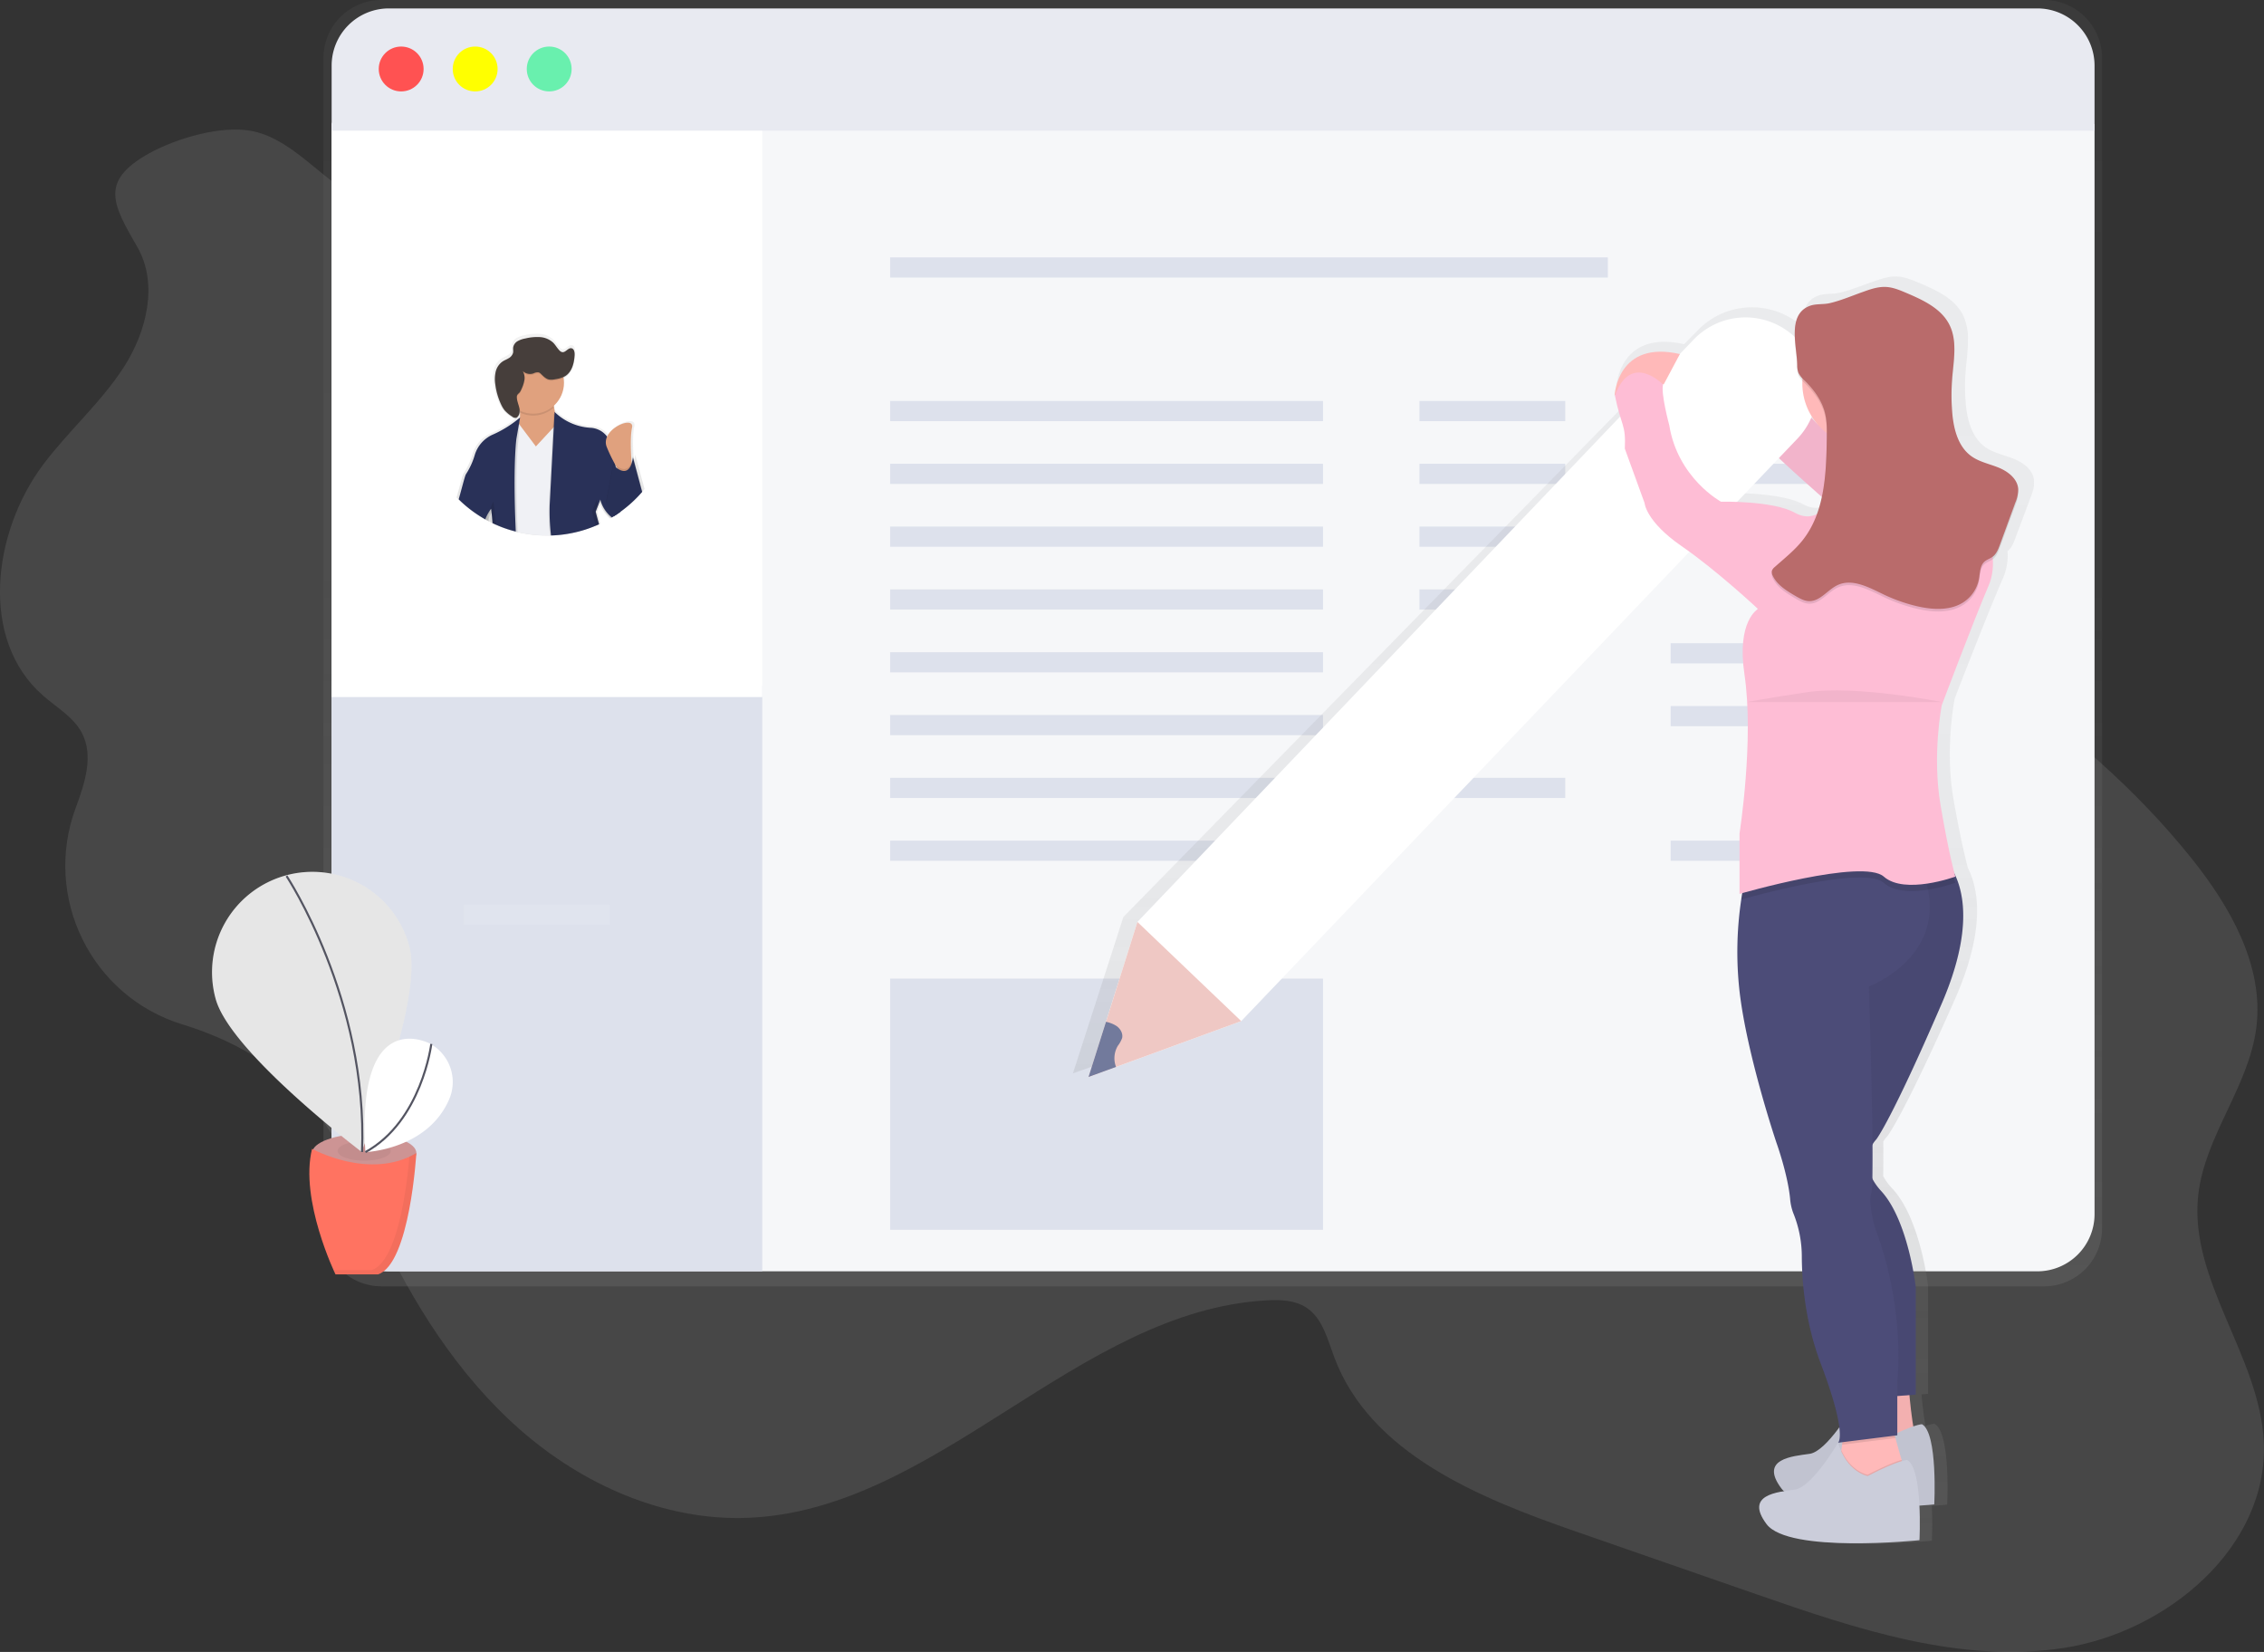
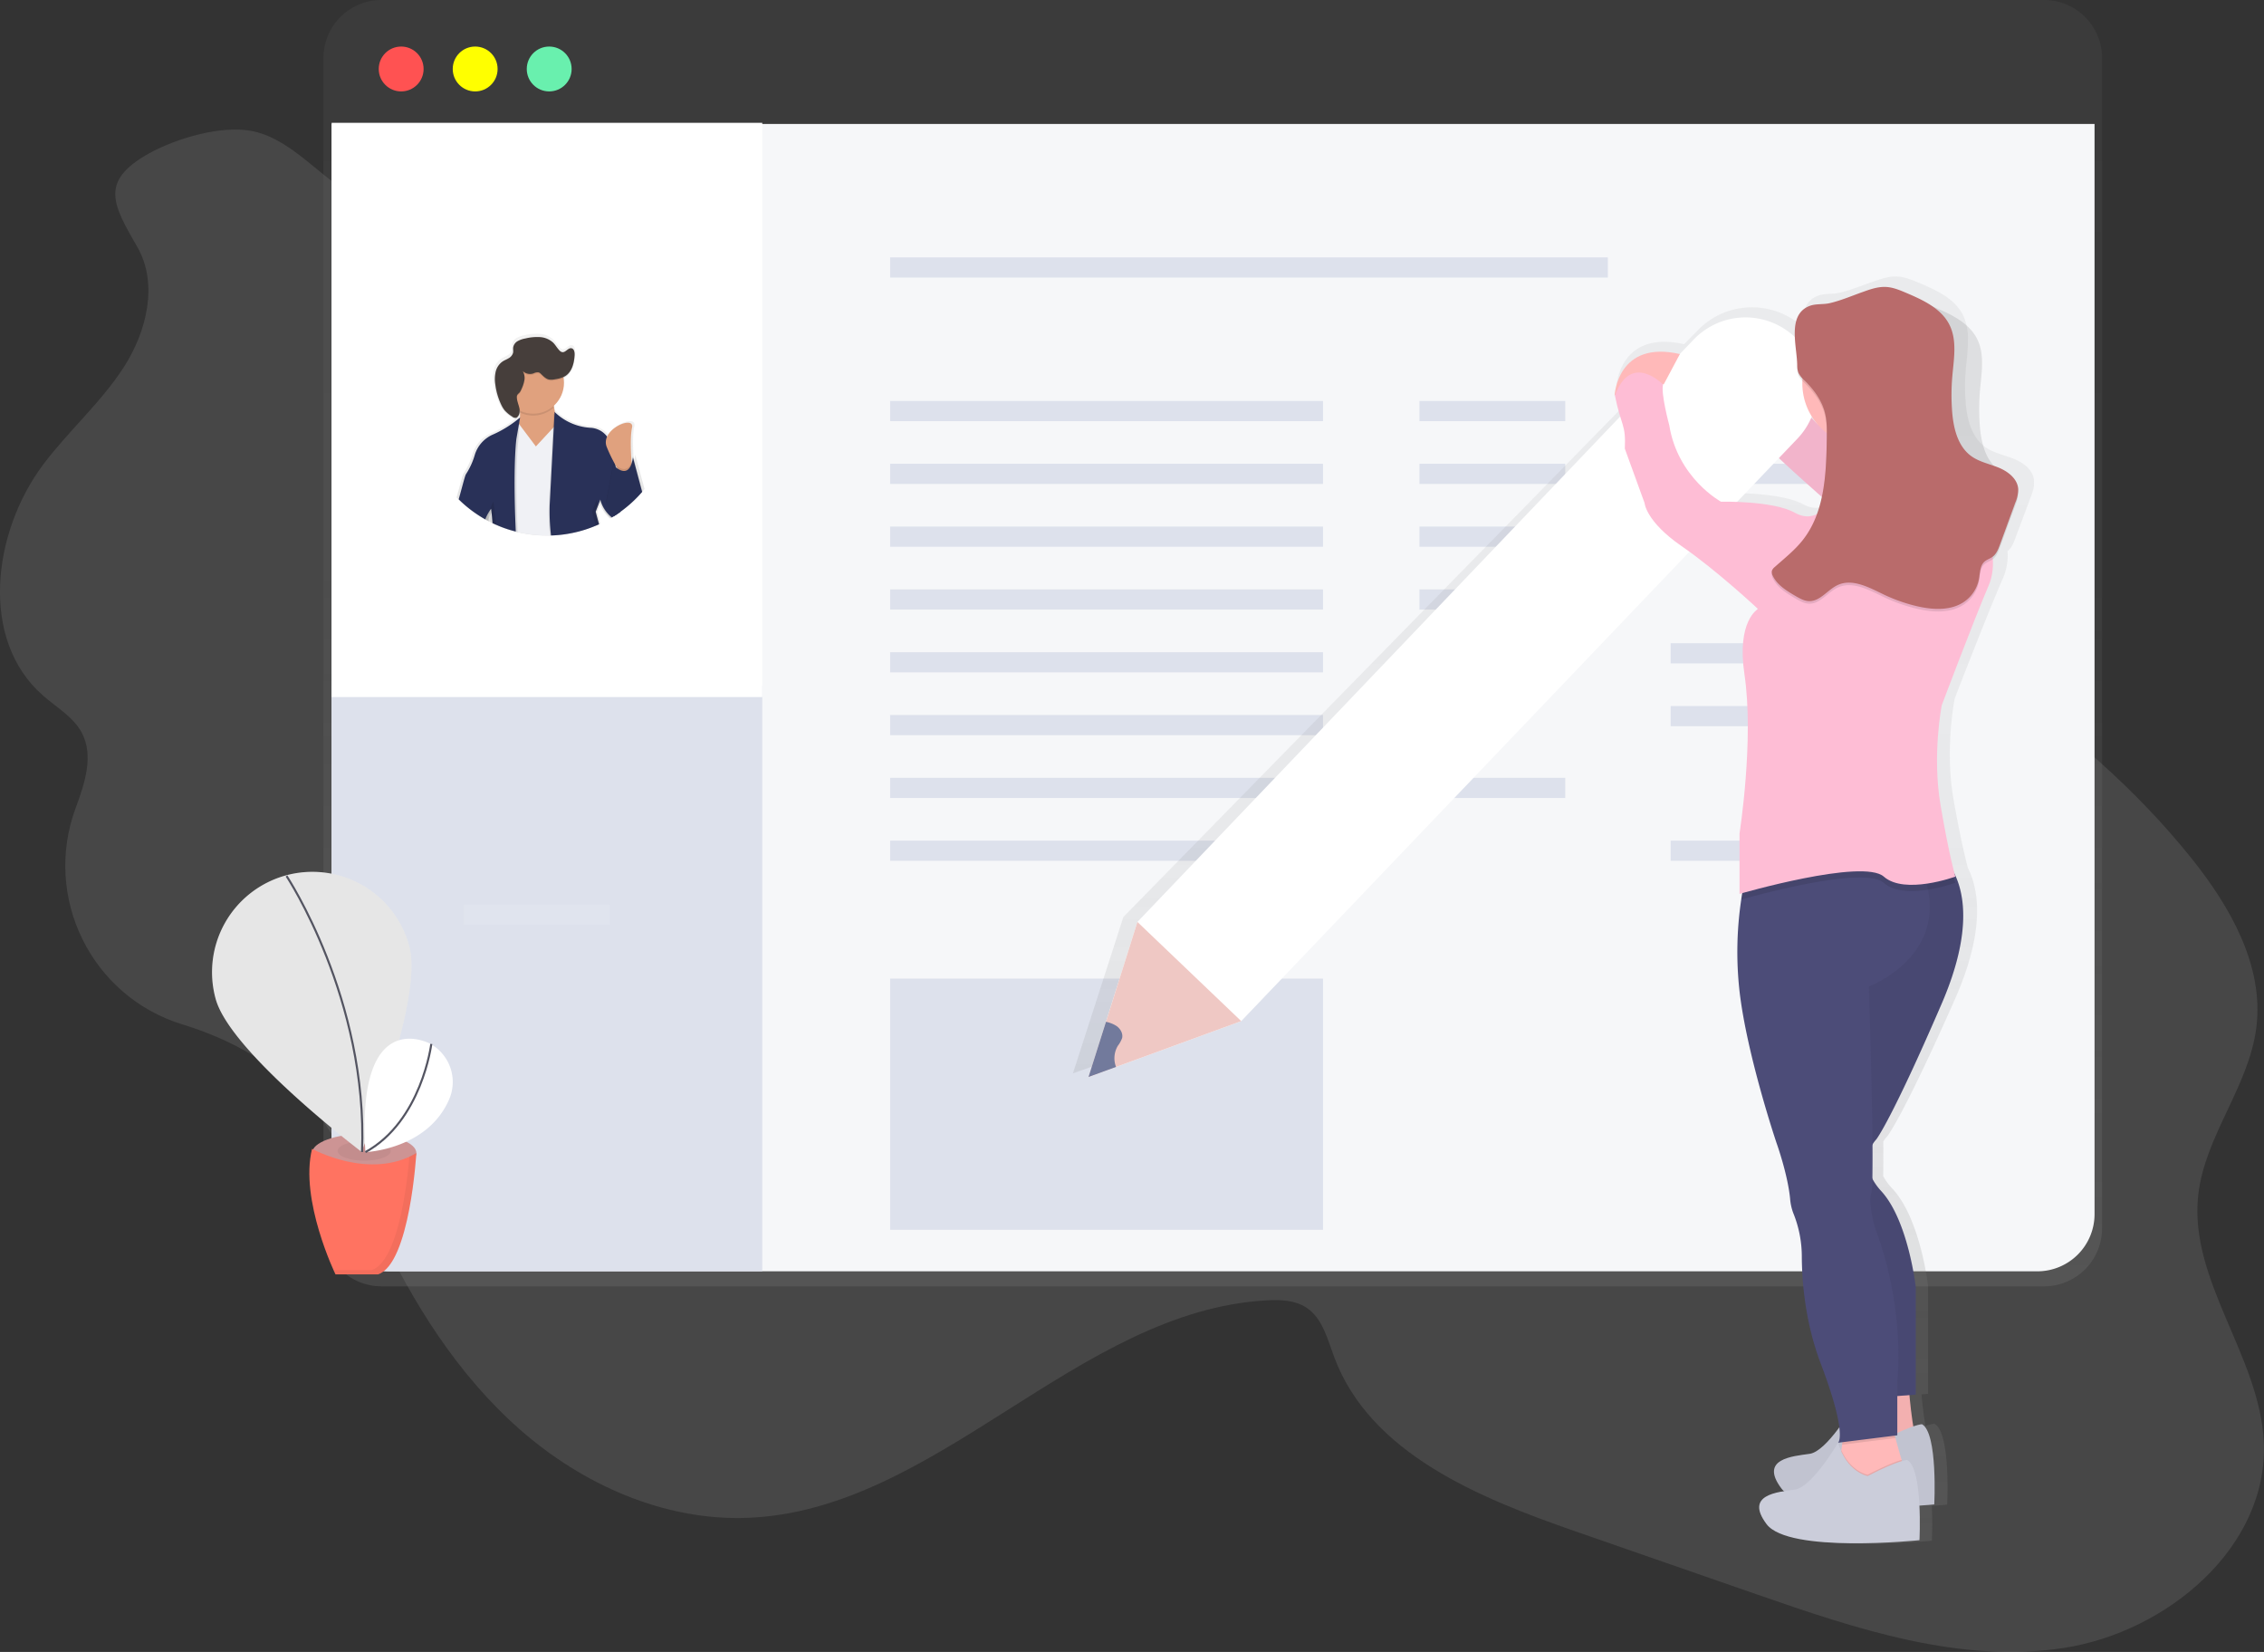
<svg xmlns="http://www.w3.org/2000/svg" xmlns:xlink="http://www.w3.org/1999/xlink" data-name="Layer 1" width="1094" height="798.15">
  <rect width="100%" height="100%" fill="#333333" stroke="none" />
  <defs>
    <linearGradient id="a" x1="639.03" y1="672.43" x2="639.03" y2="50.93" gradientUnits="userSpaceOnUse">
      <stop offset="0" stop-color="gray" stop-opacity=".25" />
      <stop offset=".54" stop-color="gray" stop-opacity=".12" />
      <stop offset="1" stop-color="gray" stop-opacity=".1" />
    </linearGradient>
    <linearGradient id="b" x1="319.12" y1="309.68" x2="319.12" y2="212.15" xlink:href="#a" />
    <linearGradient id="c" x1="332.56" y1="304.74" x2="332.56" y2="246.12" gradientTransform="matrix(-1 0 0 1 652 0)" xlink:href="#a" />
    <linearGradient id="d" x1="803.65" y1="796.85" x2="803.65" y2="184.5" xlink:href="#a" />
  </defs>
  <path d="M66.37 119.37c10.2 17.75 4.55 40.79-6.53 58S33 208.24 20.72 224.66c-24.41 32.76-30.72 84.49.06 111.41 6.63 5.8 14.83 10.39 18.87 18.21 5.58 10.79 1.45 23.79-2.76 35.22l-.35.94C20.63 433.57 44.07 481.37 88 494.9c24.31 7.49 46.25 19.63 62.49 39.26 14.19 17.16 22.39 38.33 31.75 58.53 16.92 36.49 38.76 71.38 68.94 97.95s69.56 44.18 109.76 42.73c91.82-3.31 159.43-100 251.16-105.09 6.61-.37 13.65-.12 19.18 3.52 7.8 5.14 10.19 15.23 13.47 24 17.37 46.43 69.67 67.83 116.5 84.09l88 30.58c47.8 16.6 98 33.45 148 25.76s98.82-48.75 96.65-99.31c-1.78-41.53-36.2-78.08-31.69-119.41 3.12-28.56 24.51-52.55 28.09-81.06 3.73-29.67-12.49-58.16-31.16-81.52-53.72-67.24-130.28-111.56-205-154.31-52.63-30.12-105.53-60.36-162.19-82-139.68-53.21-293.2-50.92-442-65.44-25.59-2.5-52.34-5.44-75.79-16.75-18-8.68-32.07-28.75-51.82-33-15.05-3.24-37.31 3.45-50.45 10.76-23.95 13.42-17.35 24.59-5.52 45.18z" fill="#fff" opacity=".1" />
  <path d="M1040.87 50.93H237.18a28 28 0 00-27.88 28.15v565.2a28 28 0 0027.88 28.15h803.69a28 28 0 0027.88-28.15V79.08a28 28 0 00-27.88-28.15z" transform="translate(-53 -50.93)" fill="url(#a)" />
  <path d="M1012.12 59.88v526.73a27.64 27.64 0 01-27.64 27.64H187.89a27.64 27.64 0 01-27.64-27.64V59.88z" fill="#f6f7f9" />
  <path d="M368.34 331.37v282.87H187.89c-15.26 0-27.64-12.62-27.64-28.18V331.37zm61.78-207h346.82v9.75H430.12zm0 69.36h209.17v9.75H430.12zm255.78 0h70.45v9.75H685.9z" fill="#dde1ec" />
  <path fill="#fff" d="M224.19 437.04h70.45v9.75h-70.45z" opacity=".1" />
  <path fill="#dde1ec" d="M685.9 284.77h70.45v9.75H685.9zm0 91.04h70.45v9.75H685.9zm0-151.73h70.45v9.75H685.9zm121.38 0h70.45v9.75h-70.45zM685.9 254.42h70.45v9.75H685.9zm121.38 0h70.45v9.75h-70.45zm0 56.36h70.45v9.75h-70.45zm0 30.35h70.45v9.75h-70.45zm0 65.03h70.45v9.75h-70.45zM430.12 224.08h209.17v9.75H430.12zm0 30.34h209.17v9.75H430.12zm0 30.35h209.17v9.75H430.12zm0 30.35h209.17v9.75H430.12zm0 30.34h209.17v9.75H430.12zm0 30.35h209.17v9.75H430.12zm0 30.35h209.17v9.75H430.12z" />
  <path fill="#fff" d="M160.25 59.34h208.09v277.45H160.25z" />
-   <path d="M1012.12 31.7a27.64 27.64 0 00-27.64-27.63H187.89a27.64 27.64 0 00-27.64 27.64v31.43h851.87z" fill="#e8eaf1" />
  <circle cx="193.85" cy="33.33" r="10.84" fill="#ff5252" />
  <circle cx="229.61" cy="33.33" r="10.84" fill="#ff0" />
  <circle cx="265.38" cy="33.33" r="10.84" fill="#69f0ae" />
  <path d="M325 198.07a60.41 60.41 0 01-13.52 38.17c-.33.41-.66.81-1 1.21a1.64 1.64 0 00-.18.22 61 61 0 01-10.47 9.59l-.5.37c-.69.49-1.39 1-2.1 1.42l-.49.31-1.05.65a5.33 5.33 0 01-.48.27 3.21 3.21 0 01-.41.25c-1.54.9-3.13 1.73-4.76 2.49-.18.1-.38.18-.57.27s-.41.2-.63.28-.65.29-1 .42a59.06 59.06 0 01-10.83 3.4 60.5 60.5 0 01-10.75 1.31h-1.98a60.59 60.59 0 01-14.17-1.63l-.87-.21q-3.06-.8-6-1.86c-1.19-.44-2.37-.92-3.52-1.43-.29-.13-.57-.25-.86-.39l-.87-.39-.76-.39-.8-.41-.89-.47-1-.57-.16-.09a60.93 60.93 0 01-11.78-8.71c-.3-.29-.61-.57-.9-.88s-.63-.62-.93-.94A60.69 60.69 0 11325 198.07z" fill="#fff" />
  <path d="M360 270.62a17.33 17.33 0 01-.59 2.67 2.47 2.47 0 01-.13.4c0-.38-.07-.78-.09-1.21-.3-4.45-.56-11.48.34-15.64.85-3.91-5.34-2.72-9.47.78a10.89 10.89 0 00-2.88 3.61c-.09-.12-.18-.23-.28-.35a10.9 10.9 0 00-8.2-4.05 27.91 27.91 0 01-17.43-7.64c-.2-.81-.35-1.61-.47-2.42 0-.25-.08-.51-.11-.76a15.07 15.07 0 004.63-7.81v-.12a15.1 15.1 0 00.38-3.32c0-.46 0-.9-.05-1.34 0-.16 0-.33-.05-.49s0-.38-.08-.56a6.61 6.61 0 00.73-.38 8.38 8.38 0 003.24-3.67v-.08a13.83 13.83 0 00.64-1.66 20.07 20.07 0 00.83-5v-.65c0-1.31-.26-2.95-1.54-3.22-1.69-.36-2.92 2.19-4.63 1.92a2.6 2.6 0 01-1.34-.81c-1.16-1.15-1.94-2.63-3.1-3.79a10.6 10.6 0 00-6.62-2.81 25 25 0 00-7.28.67 12.26 12.26 0 00-3.76 1.28 4.48 4.48 0 00-2.25 3.09 4.41 4.41 0 000 .85v1.29a4.8 4.8 0 01-.07.55 4.57 4.57 0 01-2.31 2.76c-1.06.63-2.24 1.07-3.25 1.79a8.51 8.51 0 00-3.13 5 13.22 13.22 0 00-.35 3.39 22.43 22.43 0 00.17 3.08 33.06 33.06 0 002.86 9.92 15.84 15.84 0 001.42 2.5c.14.2.28.38.43.55a15.09 15.09 0 003.23 2.73l.69.47a2 2 0 001.71.44 1.82 1.82 0 00.52-.3 4 4 0 001.25-3.15v-.16a1 1 0 010 .17 1.64 1.64 0 010 .23h.1a14.8 14.8 0 010 1.53 5.59 5.59 0 010 .62v.35l-.16.14c-.33.28-.93.77-1.76 1.42a52.89 52.89 0 01-11.24 6.69 16 16 0 00-9.21 10.23 35.89 35.89 0 01-4.37 9.47c-.48.7-1.8 6-3.34 11.44.3.33.62.64.93.94s.6.59.9.88a60.93 60.93 0 0011.78 8.71l.16.09 1 .57.89.47c0-.75-.1-1.44-.15-2.09 0-.39-.06-.76-.1-1.12.23-.38.43-.72.62-1 0 .29.07.61.1 1 .11 1 .22 2.23.34 3.64q0 .67.1 1.4c0-.49-.05-1-.09-1.4l.76.39.87.39c.28.14.56.26.86.39 1.15.51 2.33 1 3.52 1.43q2.91 1.07 6 1.86l.87.21a60.59 60.59 0 0014.19 1.67h1.98a60.5 60.5 0 0010.84-1.35 59.06 59.06 0 0010.83-3.4q.49-.2 1-.42c.22-.09.42-.18.63-.28s.39-.17.57-.27c-1-3.51-1.54-5.76-1.54-5.76l1.32-3.39.16-.41.4-1.05c0 .13.06.26.11.39a15.93 15.93 0 004.7 7.49 5.33 5.33 0 00.48-.27l1.05-.65.49-.31c.72-.47 1.41-.93 2.1-1.42l.5-.37a61 61 0 0010.47-9.59l.18-.22c.34-.4.67-.8 1-1.21zm-8.72 4.56a1.1 1.1 0 01.09.15l-.08-.07z" transform="translate(-53 -50.93)" fill="url(#b)" />
  <path d="M351.44 273.31v.08l.07.07c-.02-.06-.05-.1-.07-.15zm-61.16 30c-.1-1.4-.2-2.66-.29-3.74-.07-.76-.14-1.44-.2-2a.18.18 0 010-.08v-.4a23 23 0 00-2.36 4.7l.16.09 1 .57.89.47.8.41q0 .67.1 1.4c-.05-.48-.07-.94-.1-1.39zm13.31-57.17l.05.09a.23.23 0 010 .07.39.39 0 00-.05-.13z" transform="translate(-53 -50.93)" fill="url(#c)" />
  <path d="M268 185s-3.61 16.22 6.31 24.79-23.43 15.28-29.31 8.11 4.08-10.83 4.08-10.83 5-4.06 0-16.22z" fill="#e0a17e" />
  <path d="M277 257.41a60.5 60.5 0 01-10.75 1.31h-1.98a60.59 60.59 0 01-14.16-1.65l-.87-.21q-3.06-.8-6-1.86l-1-15 4.34-20.77 2.55-12.24.72-3.42.73 1 .16.22.2.26 8 10.65 8.19-8.82.42-.46 2.25-2.43.85-.91.4 3.09 1.44 11.11 2.67 20.49z" fill="#f0f1f5" />
  <path d="M299.32 247.63c-.69.49-1.39 1-2.1 1.42l-.49.31-1.05.65a5.33 5.33 0 01-.48.27 3.21 3.21 0 01-.41.25 16.08 16.08 0 01-4.79-7.06 11 11 0 01-.3-1.06 1 1 0 010-.17l-.57 1.5-1.75 4.33s.52 2.12 1.45 5.48q-.49.23-1 .42a59.06 59.06 0 01-10.83 3.4 60.5 60.5 0 01-10.75 1.31h-.55a99.44 99.44 0 01-.53-14l1.32-25.17.67-12.7.37-7s.13.14.38.37.42.4.72.67a27 27 0 0016 6.61 10.62 10.62 0 018.32 4.42 19.59 19.59 0 013.39 8.65l.3 2.75.08.78.11 1z" opacity=".1" />
  <path d="M299.82 247.27l-.5.37c-.69.49-1.39 1-2.1 1.42l-.49.31-1.05.65a16.58 16.58 0 01-5.18-7.22 2.77 2.77 0 01-.12-.36c-.11-.35-.21-.72-.29-1.08l-.41 1.07-.56 1.45-1.28 3.34s.59 2.4 1.63 6.1c-.21.1-.41.2-.63.28s-.65.29-1 .42a59.06 59.06 0 01-10.83 3.4 60.5 60.5 0 01-10.75 1.31 99.49 99.49 0 01-.63-14.92l1.28-24.39.68-13 .33-6.13.06-1.27a2 2 0 00.17.17 27.09 27.09 0 0017 7.49 10.62 10.62 0 018.24 4.31 19.54 19.54 0 013.48 8.76l.53 4.93v.07l.11 1z" fill="#293158" />
  <path d="M251.2 202.07v.61l-.16 2.32-.56 7.94s-.33 2.29-.57 7.45c-.35 6.8-.56 18.58.25 36.7l-.87-.21q-3.06-.8-6-1.86c-1.19-.44-2.37-.92-3.52-1.43-.29-.13-.57-.25-.86-.39-.29-4-.64-6.45-.64-6.45s-.27.34-.68 1c-.17.27-.38.6-.6 1l-.05.09q-.29.5-.62 1.14c-.25.5-.5 1-.74 1.63l-1-.57-.16-.09a60.93 60.93 0 01-11.78-8.71c1.61-5.67 3-11.37 3.5-12.1a34.76 34.76 0 004.25-9.27 15.71 15.71 0 019-10 36.5 36.5 0 0011.79-8.8h.02z" opacity=".1" />
  <path d="M251.21 201.79a54.08 54.08 0 01-12.81 8.07 15.71 15.71 0 00-9 10 34.76 34.76 0 01-4.25 9.27c-.49.73-1.89 6.44-3.5 12.12.29.3.6.59.9.88a60.93 60.93 0 0011.78 8.71l.16.09a22.88 22.88 0 012.2-4.24l.05-.08c.35-.52.57-.8.57-.8s.09.66.22 1.85.3 3 .46 5.1l.87.39c.28.14.56.26.86.39 1.15.51 2.33 1 3.52 1.43q2.91 1.07 6 1.86c-.82-17.94-.64-29.76-.31-36.73.26-5.62.61-8.11.61-8.11l1.27-7.3.36-2.06.17-1z" fill="#293158" />
  <path d="M257.64 200.78a14.81 14.81 0 01-6.49-1.49 29.17 29.17 0 00-2.07-7.53l18.92-5.85a36.22 36.22 0 00-.39 11 14.82 14.82 0 01-9.97 3.87z" opacity=".1" />
  <circle cx="257.64" cy="185.01" r="14.87" fill="#e0a17e" />
  <path d="M287.86 254.01c-1.17-4.11-1.82-6.81-1.82-6.81l2.25-5.86a12.65 12.65 0 00.77 2.4l.05.13-1.28 3.34s.59 2.4 1.63 6.1c-.21.1-.41.2-.63.28s-.65.29-.97.42z" opacity=".1" />
  <path d="M305.41 226.01s-1.35-13.07 0-19.38-15.77.9-12.17 9.46a73.58 73.58 0 007.21 13.52z" fill="#e0a17e" />
  <path d="M310.29 237.67a61.05 61.05 0 01-10.47 9.59l-.5.37c-.69.49-1.39 1-2.1 1.42a42.26 42.26 0 01-4.3-6.13l-.13-.23 3.61-18.93.38.39c.16.15.37.35.62.55h.05c1.87 1.6 5.82 4 7.72-1.58a16.85 16.85 0 00.69-3l.37 1.38.22.81 4 15.09z" opacity=".1" />
  <path d="M310.29 237.67a61 61 0 01-10.47 9.59l-.5.37c-.69.49-1.39 1-2.1 1.42l-.49.31a43.62 43.62 0 01-3.94-5.78l.13-.67 3.48-18.26s.18.21.49.5l.62.55c.26.22.56.46.89.68 2.07 1.42 5.22 2.49 6.82-2.5a16.89 16.89 0 00.64-2.84l.46 1.7z" fill="#293158" />
  <path d="M310.29 237.67a61 61 0 01-10.47 9.59l-.5.37c-.69.49-1.39 1-2.1 1.42l-.49.31a43.62 43.62 0 01-3.94-5.78l.13-.67 3.48-18.26s.18.21.49.5l.62.55c.26.22.56.46.89.68 2.07 1.42 5.22 2.49 6.82-2.5a16.89 16.89 0 00.64-2.84l.46 1.7z" opacity=".02" />
  <path d="M236.79 246.65l-.05.08v-.15c.63-2.19 1.2-3.67 1.71-4.11 0 0 .67 4.45 1.27 11.12-.29-.13-.57-.25-.86-.39l-.87-.39c-.15-2.15-.31-3.9-.46-5.1s-.22-1.85-.22-1.85-.17.27-.52.79zm21.03-65.74a4.08 4.08 0 012.55-.46 2.91 2.91 0 011 .7c1.17 1.11 2.33 2.4 3.91 2.74a7.56 7.56 0 002.93-.13 14 14 0 004.82-1.47c3.35-2 4.42-6.33 4.63-10.22.07-1.31-.2-3-1.49-3.28-1.64-.35-2.84 2.14-4.5 1.87a2.51 2.51 0 01-1.3-.79c-1.13-1.13-1.9-2.58-3-3.72a10.31 10.31 0 00-6.44-2.76 24.08 24.08 0 00-7.09.67 11.65 11.65 0 00-3.65 1.25 4.39 4.39 0 00-2.2 3c-.11.87.12 1.77-.05 2.63a4.42 4.42 0 01-2.24 2.71c-1 .62-2.18 1-3.16 1.76a8.37 8.37 0 00-3.05 4.86 16.46 16.46 0 00-.16 5.83 32.28 32.28 0 002.78 9.72 13.77 13.77 0 001.81 3 16.81 16.81 0 003.65 3 2.22 2.22 0 001.83.55 1.59 1.59 0 00.51-.3c1.28-1.07 1.4-3 1-4.63s-1.08-3.18-1.16-4.84a2.33 2.33 0 01.26-1.35 6 6 0 01.9-.91 5.44 5.44 0 001-1.69 16.53 16.53 0 001.55-4.86 6.55 6.55 0 00-.87-4 5.17 5.17 0 005.23 1.12z" opacity=".1" />
  <path d="M257.82 180.39a4.08 4.08 0 012.55-.46 2.91 2.91 0 011 .7c1.17 1.11 2.33 2.4 3.91 2.74a7.56 7.56 0 002.93-.13 14 14 0 004.82-1.47c3.35-2 4.42-6.33 4.63-10.22.07-1.31-.2-3-1.49-3.28-1.64-.35-2.84 2.14-4.5 1.87a2.51 2.51 0 01-1.3-.79c-1.13-1.13-1.9-2.58-3-3.72a10.31 10.31 0 00-6.44-2.76 24.08 24.08 0 00-7.09.67 11.65 11.65 0 00-3.65 1.25 4.39 4.39 0 00-2.2 3c-.11.87.12 1.77-.05 2.63a4.42 4.42 0 01-2.24 2.71c-1 .62-2.18 1-3.16 1.76a8.37 8.37 0 00-3.05 4.86 16.46 16.46 0 00-.16 5.83 32.28 32.28 0 002.78 9.72 13.77 13.77 0 001.81 3 16.81 16.81 0 003.65 3 2.22 2.22 0 001.83.55 1.59 1.59 0 00.51-.3c1.28-1.07 1.4-3 1-4.63s-1.08-3.18-1.16-4.84a2.33 2.33 0 01.26-1.35 6 6 0 01.9-.91 5.44 5.44 0 001-1.69 16.53 16.53 0 001.55-4.86 6.55 6.55 0 00-.87-4 5.17 5.17 0 005.23 1.12z" fill="#463e3b" />
  <ellipse cx="176" cy="557.1" rx="25.19" ry="9.25" fill="#cd9494" />
  <ellipse cx="176" cy="556.07" rx="12.85" ry="4.72" opacity=".05" />
  <path d="M150.8 555.07s27.76 15.42 50.38 2.06c0 0-3.08 53.47-18.51 58.61h-20.55s-17.48-36.03-11.32-60.67z" fill="#ff7361" />
  <path d="M197.75 457.07c7.07 25.83-23.07 99.41-23.07 99.41s-63.39-48-70.46-73.82a48.484 48.484 0 1193.53-25.59z" fill="#fff" />
  <path d="M197.75 457.07c7.07 25.83-23.07 99.41-23.07 99.41s-63.39-48-70.46-73.82a48.484 48.484 0 1193.53-25.59z" opacity=".1" />
  <path d="M138.45 423.24s39.46 59.57 36.49 133.37" fill="none" stroke="#535461" stroke-miterlimit="10" />
  <path d="M207.82 504.27S172 484.8 176.57 556.66c0 0 29.85-1.07 40.44-25.42a21.12 21.12 0 00-8.66-26.67z" fill="#fff" />
  <path d="M208.41 504.39s-4.62 37.3-31.84 52.27" fill="none" stroke="#535461" stroke-miterlimit="10" />
  <path d="M197.82 558.84c-1 12.3-5.31 50.5-18.22 54.81h-18.43c.59 1.31.95 2.06.95 2.06h20.57c15.41-5.15 18.5-58.64 18.5-58.64a37.44 37.44 0 01-3.37 1.77z" opacity=".05" />
  <path fill="#dde1ec" d="M430.12 472.81h209.17V594.2H430.12z" />
  <path d="M1035.83 284.14a8.76 8.76 0 000-1.18c-.36-4.88-5-8.41-9.6-10.29s-9.74-2.8-13.81-5.65c-6.88-4.82-9-13.83-9.62-22.07-.19-2.56-.27-5.12-.28-7.69s.16-5.41.4-8.11c.4-4.48 1.06-9.12 1-13.61a26.15 26.15 0 00-2.4-12.45c-4.08-8.06-13.24-12.18-21.72-15.69-3.26-1.35-6.6-2.72-10.14-2.87-3.74-.16-7.38 1.05-10.92 2.25-5.62 1.9-11.32 4.37-17.13 5.66-3.26.72-6.83.18-10 1.33-6.22 2.28-7.55 7.87-7.45 14v1.16c-.62-.57-1.26-1.11-1.91-1.63l-.38-.3q-1-.81-2.13-1.53l-.36-.23a35.84 35.84 0 00-4.79-2.61l-.25-.11q-1.25-.55-2.54-1l-.16-.06a36.46 36.46 0 00-5.46-1.44 36.37 36.37 0 00-32.52 10.22l-6.87 7c-31.23-7-32.63 20.13-32.63 20.13l.23-.05-.08.19a96.44 96.44 0 002.69 10.16L595.83 494l-24.38 75.56 13.69-4.88 62.54-22.34 223.94-228.76c16.76 11.91 34.18 27.87 34.18 27.87s-10.8 5.71-6.8 31.87c4.89 32-2.46 77.55-2.46 77.55v29.46l1.38-.38c-.17 1-.35 2-.52 3.15a168.08 168.08 0 00-.86 44.72c3.7 31.26 18.48 73.94 18.48 73.94s5.54 15 6.78 27.05a25.22 25.22 0 001.58 6.95 55.26 55.26 0 014.32 20.87c0 13.08 1.71 32.71 9.5 52.74 6.25 16.08 8.56 25.5 9.25 31-4.43 5.86-10.22 12.25-14.79 12.89-8.62 1.2-25.26 2.4-14.17 16.83a10.21 10.21 0 001.29 1.37c-8.42 1.36-17.68 4.36-8.68 16.06 11.09 14.43 76.39 7.82 76.39 7.82s.42-8 0-16.82c4.58-.32 7.41-.61 7.41-.61s1.85-34.87-6.16-39.08a16.9 16.9 0 00-4.32 1.06c-.86-4.82-1.52-10.81-1.93-15.25l3.17-.24v-52.3s-3.7-32.46-17.25-46.89a29.15 29.15 0 01-4.43-6c.1-4.17.11-10 .06-16.73a13.89 13.89 0 011.91-2.52s7.39-9 32.65-66.13c14.9-33.69 11.58-53.14 6.35-63.44-1-3.66-3.6-14.11-7-33.35-4.31-24.65.62-48.7.62-48.7s16-41.48 23.41-58.31a27.39 27.39 0 002.08-12.85c1.93-1.41 2.86-3.76 3.69-6l7.59-20.25c.82-2.19 1.66-4.47 1.48-6.8zm-103.08-36.46a30.8 30.8 0 002.75 3.66s-1.13-1.18-3-3.08c.09-.19.17-.39.25-.58zm-37.32 41.57l20.89-21.34c7.22 6.6 14.95 13.34 21.41 18.89a61.84 61.84 0 01-2.44 8.37c-2.8 1.39-6.5 1.84-11-.61-7.13-3.85-20.29-4.99-28.86-5.31z" transform="translate(-53 -50.93)" fill="url(#d)" />
  <path d="M825.62 159.57s-15.49 8.94-10.72 21.5c0 0 16.09 4.77 22.64 16.69s57.21 54.82 57.21 54.82l36.94-18.51s-12.85-17.16-53.5-29.14c0 0-24-25.69-32.31-30.45s-20.26-14.91-20.26-14.91z" fill="#febdd5" />
  <path d="M825.62 159.57s-15.49 8.94-10.72 21.5c0 0 16.09 4.77 22.64 16.69s57.21 54.82 57.21 54.82l36.94-18.51s-12.85-17.16-53.5-29.14c0 0-24-25.69-32.31-30.45s-20.26-14.91-20.26-14.91z" opacity=".05" />
  <path d="M549.62 445.44L818.4 164.07a34.68 34.68 0 0149-1.12 34.68 34.68 0 011.12 49L599.78 493.36l-73.74 27z" fill="#fff" />
  <path d="M852.75 157.96a34.68 34.68 0 011.12 49L585.1 488.33l-55.36 20.25-3.74 11.76 73.74-27 268.81-281.27a34.68 34.68 0 00-1.12-49 34.52 34.52 0 00-20.31-9.41 34.82 34.82 0 015.63 4.3z" fill="#fff" opacity=".1" />
  <path fill="#efc8c4" d="M549.62 445.45l50.16 47.91-60.5 22.14-13.24 4.84 8.39-26.63 15.19-48.26z" />
  <path d="M534.43 493.7a14.75 14.75 0 015.16 2.07c1.82 1.31 3.14 3.58 2.64 5.76a13.82 13.82 0 01-2.08 3.77 11.77 11.77 0 00-.87 10.2L526 520.34z" fill="#727a9c" />
  <path d="M922.16 667.87s1.79 26.22 4.77 29.2-26.82 4.77-26.82 4.77l4.17-34z" fill="#ffb9b9" />
  <path d="M922.16 667.87s1.79 26.22 4.77 29.2-26.82 4.77-26.82 4.77l4.17-34z" opacity=".05" />
  <path d="M928.71 688.13s-4.17 0-19.07 7.75c0 0-10.13-1.79-14.3-16.09 0 0-12.51 21.45-20.86 22.64s-24.43 2.38-13.71 16.69 73.89 7.75 73.89 7.75 1.8-34.57-5.95-38.74z" fill="#cbcdda" />
  <path d="M928.71 688.13s-4.17 0-19.07 7.75c0 0-10.13-1.79-14.3-16.09 0 0-12.51 21.45-20.86 22.64s-24.43 2.38-13.71 16.69 73.89 7.75 73.89 7.75 1.8-34.57-5.95-38.74z" opacity=".05" />
  <path d="M919.77 708.39l-4.17 11.32-27.41-7.75 1.56-11.24.38-2.71 1-7.5s23.24-6 23.24-3a46.23 46.23 0 001.53 7.26c1 3.66 2.15 7.84 3 10.59.52 1.84.87 3.03.87 3.03z" fill="#ffb9b9" />
  <path d="M904.82 552.98c-1.88 3.18-4 9.14-.05 16.58a28.87 28.87 0 004.28 5.94c13.11 14.3 16.69 46.48 16.69 46.48v51.84l-8.94.69-14.3 1.1-21.5-88.18s-12.51-64.36-6.55-75.68 11.32-82.23 11.32-82.23l4.95-5.12 11.74-12.16h34a22.84 22.84 0 016.61 7.39c5.7 9.44 10.82 29.07-4.82 65.31-24.43 56.61-31.58 65.55-31.58 65.55a13.73 13.73 0 00-1.85 2.49z" fill="#4c4c78" />
  <path d="M904.82 552.98c-1.88 3.18-4 9.14-.05 16.58a28.87 28.87 0 004.28 5.94c13.11 14.3 16.69 46.48 16.69 46.48v51.84l-8.94.69-14.3 1.1-21.5-88.18s-12.51-64.36-6.55-75.68 11.32-82.23 11.32-82.23l4.95-5.12 11.74-12.16h34a22.84 22.84 0 016.61 7.39c5.7 9.44 10.82 29.07-4.82 65.31-24.43 56.61-31.58 65.55-31.58 65.55a13.73 13.73 0 00-1.85 2.49z" opacity=".05" />
  <path d="M915.94 694.79l-25.81 3.22 1-7.5s23.24-6 23.24-3a46.23 46.23 0 001.57 7.28z" opacity=".1" />
  <path d="M903.09 476.59s1.48 46.91 1.73 76.39c.05 6.67 0 12.45-.05 16.58a36.74 36.74 0 01-.48 6.54c-1.79 5.36 1.79 17.28 1.79 17.28 14.9 39.33 10.73 73.89 10.73 73.89v26.22l-28.62 3.58s4.77-3.58-8.34-38.14c-7.53-19.86-9.16-39.31-9.19-52.28a55.94 55.94 0 00-4.18-20.68 25.52 25.52 0 01-1.48-6.9c-1.19-11.92-6.55-26.82-6.55-26.82s-14.3-42.31-17.88-73.3a170.67 170.67 0 01.83-44.33 110.63 110.63 0 012.15-11.09s58.25-36.66 80.25-11.32a28.69 28.69 0 015 8.34 55.06 55.06 0 012.81 9.28c6.76 33.66-28.52 46.76-28.52 46.76z" fill="#4c4c78" />
  <circle cx="901.3" cy="185.2" r="30.39" fill="#ffb9b9" />
  <path d="M884.62 204.26s12.51 35.16 0 53.63 39.92 12.51 39.92 12.51l20.26-24.43s-23.84 0-25-41.71-35.18 0-35.18 0z" fill="#ffb9b9" />
  <path d="M944.8 426.53a78.2 78.2 0 01-13.28 3.33c-7.42 1.14-16.17 1.19-21.29-3.33-3-2.68-10.51-3-19.49-2.15-18.91 1.81-44.51 8.87-49.41 10.26a110.63 110.63 0 012.15-11.09s58.25-36.66 80.25-11.32h12.71a22.84 22.84 0 016.61 7.39c1.11 4.74 1.75 6.91 1.75 6.91zm-25.03 281.86l-4.17 11.32-27.41-7.75 1.56-11.24c4.71 10.42 12.74 11.83 12.74 11.83 8.66-4.5 13.7-6.39 16.4-7.18.53 1.83.88 3.02.88 3.02z" opacity=".1" />
  <path d="M921.56 705.41s-4.17 0-19.07 7.75c0 0-10.13-1.79-14.3-16.09 0 0-12.51 21.45-20.86 22.64s-24.43 2.36-13.7 16.69 73.89 7.75 73.89 7.75 1.79-34.57-5.96-38.74z" fill="#cbcdda" />
  <path d="M780.19 191.02s1.35-26.89 31.56-19.95L804 185.6z" fill="#ffb9b9" />
  <path d="M921 253.13s-29.2-4.77-36.95-10.73c0 0-6 11.32-16.69 5.36s-35.75-5.36-35.75-5.36-20.86-11.32-25-36.95c0 0-4.17-15.49-3-19.66 0 0-15.49-16.09-23.24 5.36 3 14.9 5.36 13.71 4.77 25.62l9.53 26.22s.6 8.94 17.88 20.86 36.95 30.39 36.95 30.39-10.43 5.66-6.55 31.58c4.73 31.68-2.38 76.87-2.38 76.87v29.2s59.59-17.28 69.72-8.34 34.56 0 34.56 0-3-10.13-7.15-34.56.6-48.27.6-48.27 15.49-41.12 22.64-57.8-5.36-39.33-17.88-47.67-17.17-3.33-17.17-3.33 21.89 15.85-4.89 21.21z" fill="#febdd5" />
-   <path d="M868.43 177.76a10.54 10.54 0 00.62 3.64 11.48 11.48 0 002.79 3.47c4.46 4.36 8.38 9.54 9.95 15.58 1.06 4.09 1 8.37.94 12.6-.26 17.11-1 35.58-11.54 49-3.88 4.95-8.88 8.88-13.57 13.07a4.09 4.09 0 00-1.42 1.95 3.57 3.57 0 00.44 2.36c2.18 4.53 6.77 7.31 11.12 9.83 2 1.15 4.08 2.34 6.38 2.41 5.42.18 9-5.55 13.93-7.8 7.18-3.28 15.23 1.28 22.36 4.68a78.79 78.79 0 0016.14 5.63c7.63 1.76 16.25 2.19 22.67-2.28a17.31 17.31 0 007.06-11.05c.52-2.91.44-6.29 2.64-8.26 1.14-1 2.69-1.44 3.91-2.34 1.91-1.4 2.81-3.75 3.62-6l7.34-20.07a16.49 16.49 0 001.43-6.74c-.35-4.83-4.81-8.34-9.28-10.2s-9.42-2.77-13.36-5.6c-6.65-4.78-8.71-13.71-9.31-21.88a105.34 105.34 0 01.12-16.85c.73-8.31 2.35-17.17-1.35-24.65-3.95-8-12.81-12.07-21-15.55-3.15-1.34-6.39-2.69-9.81-2.84-3.62-.16-7.14 1-10.56 2.23-5.44 1.89-11 4.33-16.57 5.61-3.15.72-6.61.18-9.65 1.32-11.17 4.2-6.04 19.74-6.04 28.73z" opacity=".1" />
+   <path d="M868.43 177.76a10.54 10.54 0 00.62 3.64 11.48 11.48 0 002.79 3.47c4.46 4.36 8.38 9.54 9.95 15.58 1.06 4.09 1 8.37.94 12.6-.26 17.11-1 35.58-11.54 49-3.88 4.95-8.88 8.88-13.57 13.07a4.09 4.09 0 00-1.42 1.95 3.57 3.57 0 00.44 2.36c2.18 4.53 6.77 7.31 11.12 9.83 2 1.15 4.08 2.34 6.38 2.41 5.42.18 9-5.55 13.93-7.8 7.18-3.28 15.23 1.28 22.36 4.68a78.79 78.79 0 0016.14 5.63c7.63 1.76 16.25 2.19 22.67-2.28a17.31 17.31 0 007.06-11.05c.52-2.91.44-6.29 2.64-8.26 1.14-1 2.69-1.44 3.91-2.34 1.91-1.4 2.81-3.75 3.62-6l7.34-20.07a16.49 16.49 0 001.43-6.74c-.35-4.83-4.81-8.34-9.28-10.2c-6.65-4.78-8.71-13.71-9.31-21.88a105.34 105.34 0 01.12-16.85c.73-8.31 2.35-17.17-1.35-24.65-3.95-8-12.81-12.07-21-15.55-3.15-1.34-6.39-2.69-9.81-2.84-3.62-.16-7.14 1-10.56 2.23-5.44 1.89-11 4.33-16.57 5.61-3.15.72-6.61.18-9.65 1.32-11.17 4.2-6.04 19.74-6.04 28.73z" opacity=".1" />
  <path d="M868.43 176.57a10.54 10.54 0 00.62 3.64 11.48 11.48 0 002.79 3.47c4.46 4.36 8.38 9.54 9.95 15.58 1.06 4.09 1 8.37.94 12.6-.26 17.11-1 35.58-11.54 49-3.88 4.95-8.88 8.88-13.57 13.07a4.09 4.09 0 00-1.43 1.91 3.57 3.57 0 00.44 2.36c2.18 4.53 6.77 7.31 11.12 9.83 2 1.15 4.08 2.34 6.38 2.41 5.42.18 9-5.55 13.93-7.8 7.18-3.28 15.23 1.28 22.36 4.68a78.79 78.79 0 0016.14 5.63c7.63 1.76 16.25 2.19 22.67-2.28a17.31 17.31 0 007.06-11.05c.52-2.91.44-6.29 2.64-8.26 1.14-1 2.69-1.44 3.91-2.34 1.91-1.4 2.81-3.75 3.62-6l7.34-20.07a16.49 16.49 0 001.43-6.74c-.35-4.83-4.81-8.34-9.28-10.2s-9.42-2.77-13.36-5.6c-6.65-4.78-8.71-13.71-9.31-21.88a105.34 105.34 0 01.12-16.85c.73-8.31 2.35-17.17-1.35-24.65-3.95-8-12.81-12.07-21-15.55-3.15-1.34-6.39-2.69-9.81-2.84-3.62-.16-7.14 1-10.56 2.23-5.44 1.89-11 4.33-16.57 5.61-3.15.72-6.61.18-9.65 1.32-11.16 4.27-6.03 19.78-6.03 28.77z" fill="#b96b6b" />
-   <path d="M844.41 339.2s4.75-1.13 28.59-4.73 65.55 4.77 65.55 4.77" opacity=".05" />
</svg>